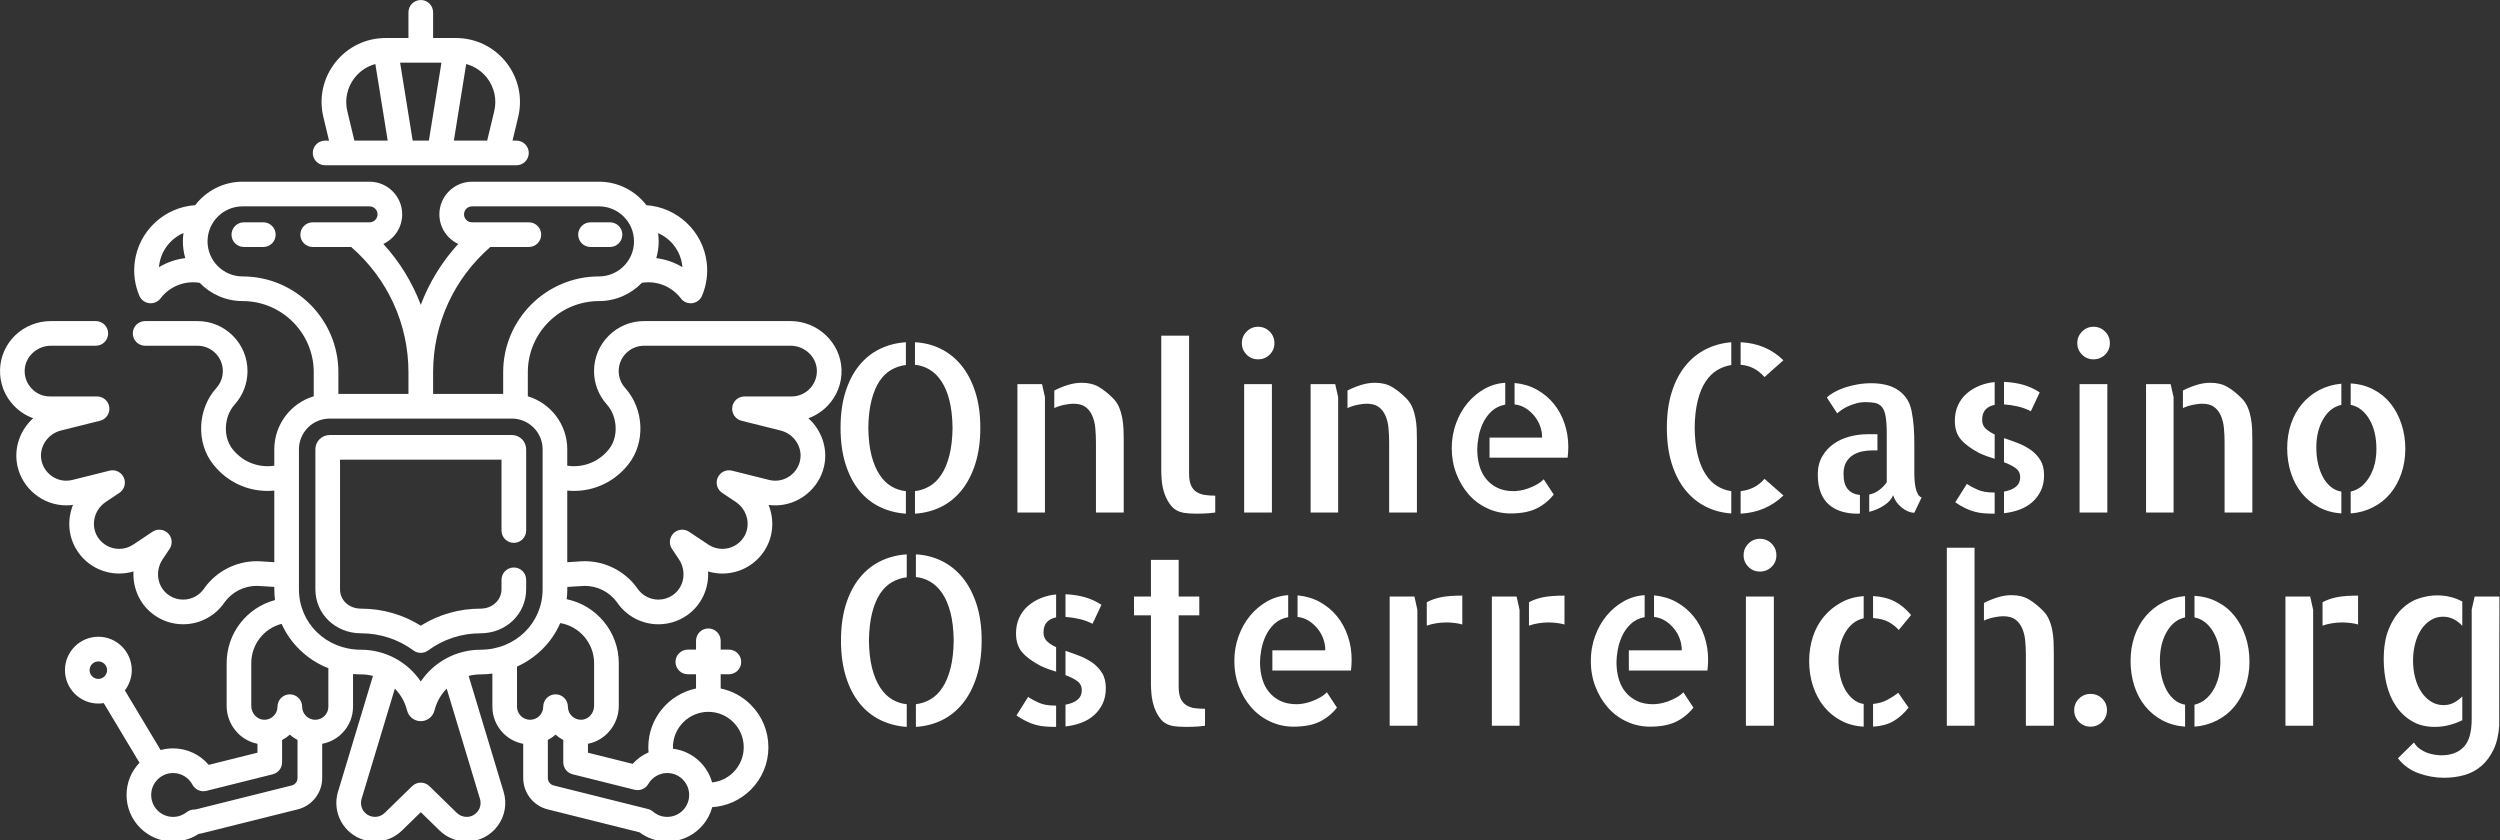
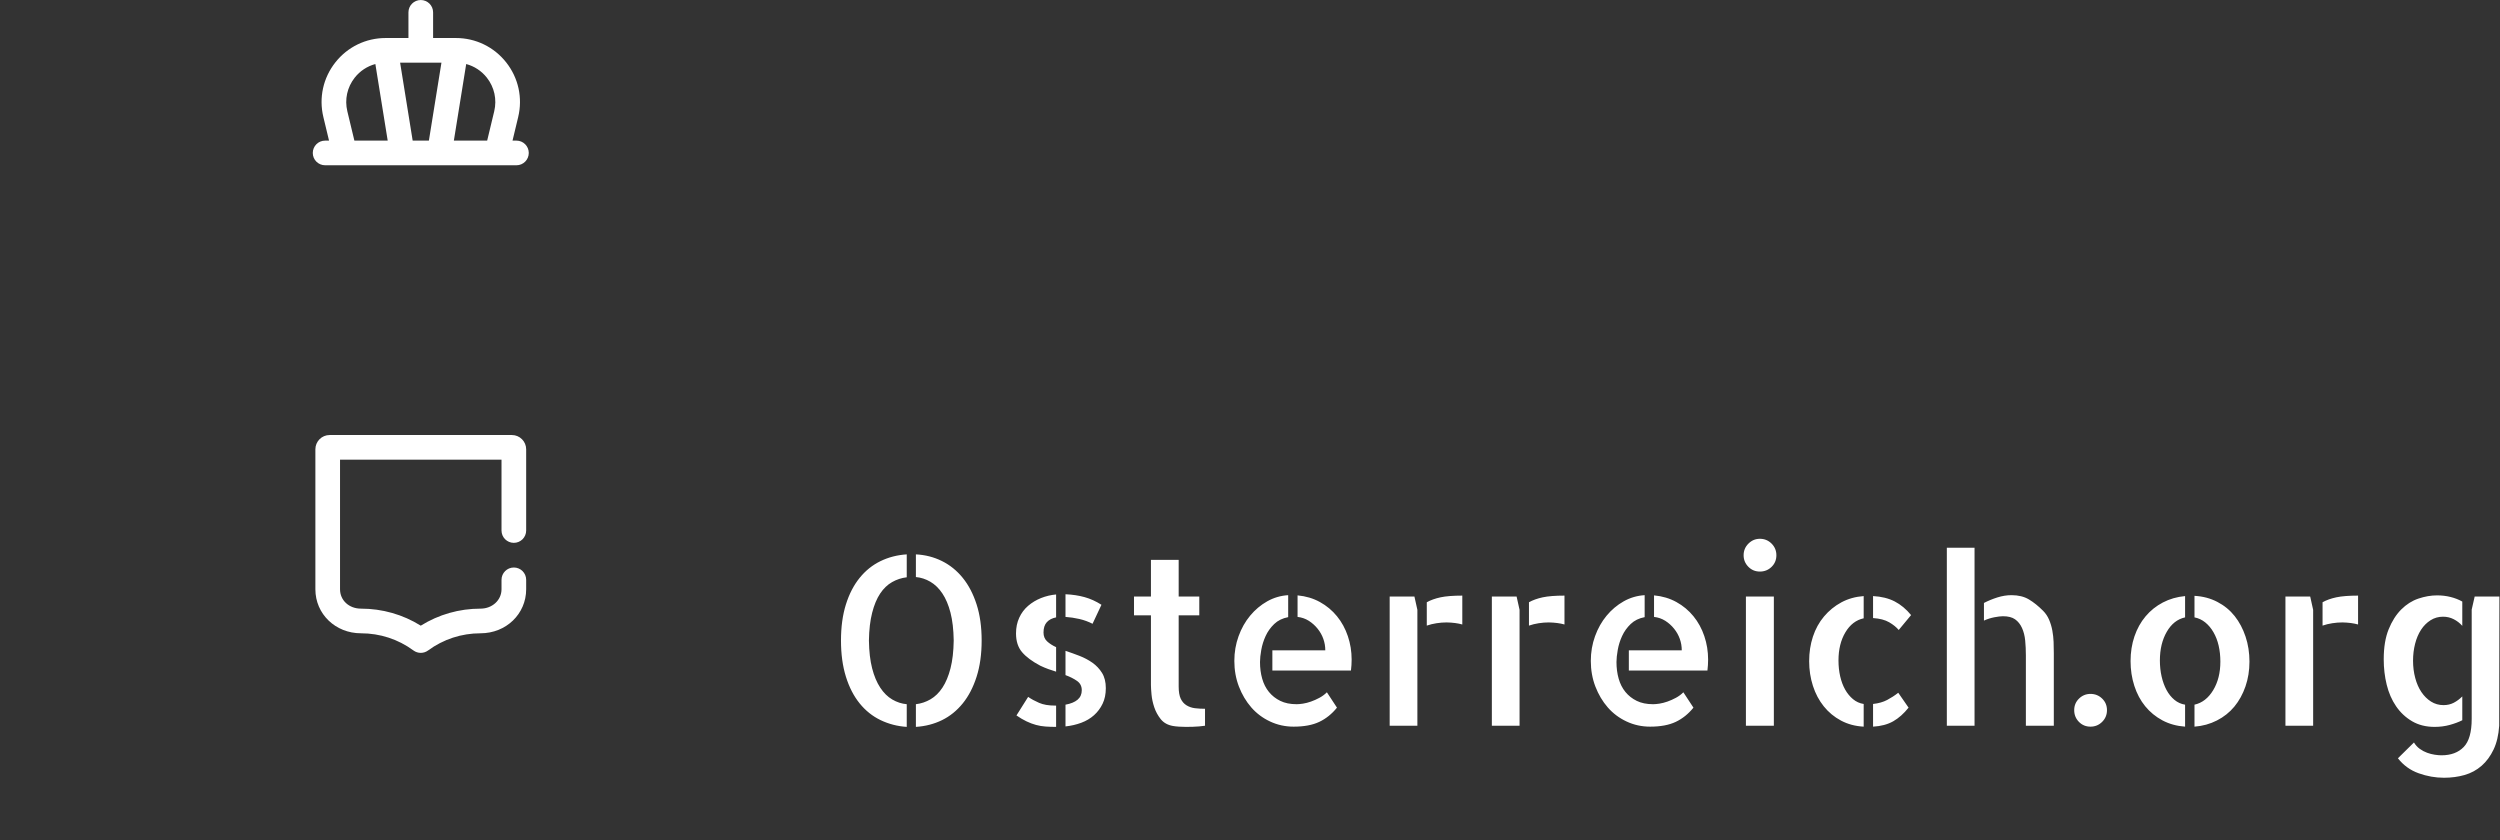
<svg xmlns="http://www.w3.org/2000/svg" style="overflow: visible;" data-svgdocument="" id="_A8s905M6Ac2YKRPUiUEmb" class="fl-svgdocument" x="0" y="0" viewBox="10.56 165.44 501.93 168.72">
  <rect x="10.56" y="165.44" width="501.93" height="168.72" fill="#333333" stroke="none" />
  <defs data-uid="o_f3d279jjk_49" />
-   <path text="Online Casino" text-anchor="middle" font-size="100" letter-spacing="0" side="left" offset="0.5" dx="0" dy="0" space="preserve" href="" font-family="Allerta Stencil" font-scale="contain" transform="matrix(0.468, 0, 0, 0.468, 336.263, 268.341)" x="0" y="0" fill="#FFFFFF" data-fl-textpath="" id="_IjO7bioeFJmylwjoRLCX1" data-uid="o_f3d279jjk_6" d="M-335.351-36.33L-335.351-36.33Q-335.351-45.02 -333.251-51.71Q-331.151-58.4 -327.391-63.04Q-323.631-67.68 -318.501-70.17Q-313.381-72.66 -307.321-73.05L-307.321-73.05L-307.321-63.28Q-310.641-62.89 -313.571-61.23Q-316.501-59.57 -318.651-56.35Q-320.801-53.13 -322.071-48.14Q-323.341-43.16 -323.441-36.33L-323.441-36.33Q-323.341-29.39 -322.071-24.46Q-320.801-19.53 -318.601-16.21Q-316.411-12.89 -313.481-11.18Q-310.551-9.47 -307.321-9.18L-307.321-9.18L-307.321 0.49Q-313.281 0.1 -318.461-2.39Q-323.631-4.88 -327.391-9.52Q-331.151-14.16 -333.251-20.9Q-335.351-27.64 -335.351-36.33ZM-303.421-63.38L-303.421-73.05Q-297.461-72.75 -292.331-70.21Q-287.211-67.68 -283.451-63.04Q-279.691-58.4 -277.541-51.71Q-275.391-45.02 -275.391-36.33L-275.391-36.33Q-275.391-27.64 -277.541-20.9Q-279.691-14.16 -283.451-9.52Q-287.211-4.88 -292.281-2.39Q-297.361 0.1 -303.421 0.49L-303.421 0.49L-303.421-9.18Q-300.101-9.57 -297.171-11.28Q-294.241-12.99 -292.091-16.26Q-289.941-19.53 -288.671-24.46Q-287.401-29.39 -287.301-36.33L-287.301-36.33Q-287.401-43.26 -288.671-48.19Q-289.941-53.13 -292.141-56.4Q-294.331-59.67 -297.261-61.38Q-300.191-63.09 -303.421-63.38L-303.421-63.38ZM-259.471-55.08L-248.921-55.08L-247.661-49.51L-247.661 0L-259.471 0L-259.471-55.08ZM-218.461-49.02L-218.461-49.02Q-216.801-47.36 -215.871-45.17Q-214.941-42.97 -214.501-40.58Q-214.061-38.18 -213.961-35.74Q-213.871-33.3 -213.871-30.96L-213.871-30.96L-213.871-1.95L-213.871 0L-225.781 0L-225.781-29.98Q-225.781-33.3 -226.071-36.33Q-226.371-39.36 -227.441-41.7Q-228.511-44.04 -230.371-45.36Q-232.231-46.68 -235.551-46.68L-235.551-46.68Q-236.911-46.68 -239.211-46.24Q-241.501-45.8 -243.651-44.82L-243.651-44.82L-243.651-52.34Q-241.011-53.71 -237.941-54.69Q-234.861-55.66 -231.931-55.66L-231.931-55.66Q-227.541-55.66 -224.511-53.86Q-221.481-52.05 -218.461-49.02ZM-185.837-75.88L-185.837-16.8Q-185.837-13.48 -184.957-11.57Q-184.077-9.67 -182.517-8.74Q-180.957-7.81 -178.957-7.52Q-176.957-7.23 -174.607-7.23L-174.607-7.23L-174.607 0Q-175.877 0.2 -177.247 0.29L-177.247 0.29Q-178.317 0.39 -179.787 0.44Q-181.247 0.49 -182.717 0.49L-182.717 0.49Q-184.177 0.49 -185.647 0.39Q-187.107 0.29 -188.277 0.1L-188.277 0.1Q-191.597-0.59 -193.457-2.83Q-195.317-5.08 -196.287-7.86Q-197.267-10.64 -197.507-13.28Q-197.757-15.92 -197.757-17.38L-197.757-17.38L-197.757-18.55L-197.757-75.88L-185.837-75.88ZM-150.298-55.08L-150.298 0L-162.208 0L-162.208-55.08L-150.298-55.08ZM-149.218-72.66L-149.218-72.66Q-149.218-69.73 -151.268-67.72Q-153.318-65.72 -156.248-65.72L-156.248-65.72Q-159.178-65.72 -161.178-67.77Q-163.188-69.82 -163.188-72.66L-163.188-72.66Q-163.188-75.59 -161.128-77.64Q-159.078-79.69 -156.248-79.69L-156.248-79.69Q-153.318-79.69 -151.268-77.64Q-149.218-75.59 -149.218-72.66ZM-133.69-55.08L-123.14-55.08L-121.88-49.51L-121.88 0L-133.69 0L-133.69-55.08ZM-92.68-49.02L-92.68-49.02Q-91.02-47.36 -90.09-45.17Q-89.16-42.97 -88.72-40.58Q-88.28-38.18 -88.18-35.74Q-88.09-33.3 -88.09-30.96L-88.09-30.96L-88.09-1.95L-88.09 0L-100 0L-100-29.98Q-100-33.3 -100.29-36.33Q-100.59-39.36 -101.66-41.7Q-102.73-44.04 -104.59-45.36Q-106.45-46.68 -109.77-46.68L-109.77-46.68Q-111.13-46.68 -113.43-46.24Q-115.72-45.8 -117.87-44.82L-117.87-44.82L-117.87-52.34Q-115.23-53.71 -112.16-54.69Q-109.08-55.66 -106.15-55.66L-106.15-55.66Q-101.76-55.66 -98.73-53.86Q-95.7-52.05 -92.68-49.02ZM-46.196-46.39L-46.196-55.57Q-40.916-55.08 -36.666-52.73Q-32.426-50.39 -29.396-46.68Q-26.366-42.97 -24.756-38.18Q-23.146-33.4 -23.146-28.22L-23.146-28.22Q-23.146-25.88 -23.436-23.54L-23.436-23.54L-56.936-23.54L-56.936-32.13L-34.376-32.13Q-34.376-34.67 -35.206-37.01Q-36.036-39.36 -37.646-41.36Q-39.256-43.36 -41.406-44.73Q-43.556-46.09 -46.196-46.39L-46.196-46.39ZM-46.586-9.18L-46.586-9.18Q-45.506-9.18 -43.896-9.42Q-42.286-9.67 -40.476-10.3Q-38.676-10.94 -36.866-11.91Q-35.056-12.89 -33.696-14.26L-33.696-14.26L-29.396-7.71Q-32.616-3.71 -36.916-1.66Q-41.216 0.39 -47.856 0.39L-47.856 0.39Q-53.226 0.39 -57.906-1.81Q-62.596-4 -65.916-7.81Q-69.236-11.62 -71.196-16.7Q-73.146-21.78 -73.146-27.64L-73.146-27.64Q-73.146-33.2 -71.336-38.18Q-69.536-43.16 -66.406-46.92Q-63.286-50.68 -59.136-53.03Q-54.976-55.37 -50.196-55.66L-50.196-55.66L-50.196-46.29Q-53.806-45.61 -56.156-43.36Q-58.496-41.11 -59.816-38.23Q-61.136-35.35 -61.666-32.32Q-62.206-29.3 -62.206-27.15L-62.206-27.15Q-62.206-23.34 -61.276-20.07Q-60.356-16.8 -58.396-14.4Q-56.446-12.01 -53.566-10.6Q-50.686-9.18 -46.586-9.18ZM 69.136-65.33L 61.036-58.11Q 58.786-60.64  56.246-61.91Q 53.716-63.18  50.786-63.38L 50.786-63.38L 50.786-73.05Q 61.716-72.56  69.136-65.33L 69.136-65.33ZM 50.786 0.49L 50.786-9.18Q 53.716-9.47  56.296-10.74Q 58.886-12.01  61.036-14.45L 61.036-14.45L 69.136-7.32Q 65.426-3.71  60.836-1.76Q 56.246 0.2  50.786 0.49L 50.786 0.49ZM 19.136-36.33L 19.136-36.33Q 19.136-45.02  21.236-51.66Q 23.336-58.3  27.056-62.89Q 30.766-67.48  35.796-70.02Q 40.816-72.56  46.776-73.05L 46.776-73.05L 46.776-63.28Q 43.556-62.79  40.726-61.08Q 37.886-59.38  35.746-56.15Q 33.596-52.93  32.376-48Q 31.156-43.07  31.056-36.33L 31.056-36.33Q 31.156-29.49  32.376-24.61Q 33.596-19.73  35.746-16.41Q 37.886-13.09  40.776-11.33Q 43.656-9.57  46.776-9.18L 46.776-9.18L 46.776 0.39Q 40.816 0  35.796-2.54Q 30.766-5.08  27.056-9.67Q 23.336-14.26  21.236-20.95Q 19.136-27.64  19.136-36.33ZM 94.923-16.6L 94.923-16.6Q 94.923-12.21  96.733-10.06Q 98.533-7.91  101.953-7.52L 101.953-7.52L 101.953 0.39Q 101.563 0.49  100.683 0.49L 100.683 0.49Q 97.363 0.49  94.283-0.39Q 91.213-1.27  88.863-3.22Q 86.523-5.18  85.203-8.4Q 83.883-11.62  83.883-16.31L 83.883-16.31Q 83.883-20.8  85.793-24.07Q 87.693-27.34  90.673-29.44Q 93.653-31.54  97.463-32.57Q 101.273-33.59  105.173-33.59L 105.173-33.59L 109.473-33.59L 109.473-26.66L 107.323-26.66Q 105.373-26.66  103.223-26.27Q 101.073-25.88  99.223-24.8Q 97.363-23.73  96.143-21.73Q 94.923-19.73  94.923-16.6ZM 125.293-17.09L 125.293-16.31Q 125.293-15.53  125.393-14.01Q 125.493-12.5  125.783-10.94Q 126.073-9.38  126.713-8.11Q 127.343-6.84  128.413-6.45L 128.413-6.45L 125.293 0.1Q 124.023 0.1  122.603-0.49Q 121.193-1.07  119.873-2.15Q 118.553-3.22  117.623-4.54Q 116.703-5.86  116.213-7.42L 116.213-7.42Q 115.233-4.98  112.353-3.08Q 109.473-1.17  105.953-0.29L 105.953-0.29L 105.953-7.71Q 108.303-8.2  110.203-9.62Q 112.113-11.04  113.473-12.99L 113.473-12.99L 113.473-33.59Q 113.473-38.38  112.993-41.21Q 112.503-44.04  111.333-45.36Q 110.153-46.68  108.443-47.02Q 106.743-47.36  104.393-47.36L 104.393-47.36Q 102.243-47.36  100.343-46.83Q 98.433-46.29  96.823-45.56Q 95.213-44.82  93.993-43.95Q 92.773-43.07  92.183-42.58L 92.183-42.58L 87.793-49.32Q 88.773-50.39  90.723-51.51Q 92.673-52.64  95.213-53.52Q 97.753-54.39  100.733-54.93Q 103.713-55.47  106.933-55.47L 106.933-55.47Q 109.863-55.47  112.643-54.88Q 115.433-54.3  117.723-52.93Q 120.023-51.56  121.733-49.27Q 123.433-46.97  124.123-43.55L 124.123-43.55Q 124.803-40.14  125.053-36.67Q 125.293-33.2  125.293-29.79L 125.293-29.79L 125.293-17.09ZM 142.677-39.36L 142.677-39.36Q 142.677-43.07  144.047-46.04Q 145.407-49.02  147.847-51.12Q 150.297-53.22  153.367-54.44Q 156.447-55.66  159.767-55.96L 159.767-55.96L 159.767-46.19Q 157.227-45.7  155.807-44.14Q 154.397-42.58  154.397-39.75L 154.397-39.75Q 154.397-37.4  155.907-35.99Q 157.427-34.57  159.767-33.5L 159.767-33.5L 159.767-23.05Q 158.107-23.54  156.397-24.17Q 154.687-24.8  153.027-25.59L 153.027-25.59Q 147.847-28.32  145.267-31.35Q 142.677-34.38  142.677-39.36ZM 179.097-51.56L 175.297-43.46Q 172.657-44.82  169.677-45.51Q 166.697-46.19  163.767-46.39L 163.767-46.39L 163.767-56.05Q 168.167-55.86  171.877-54.83Q 175.587-53.81  179.097-51.56L 179.097-51.56ZM 142.867-4.39L 147.847-12.3Q 149.807-10.94  152.487-9.77Q 155.177-8.59  159.277-8.59L 159.277-8.59L 159.767-8.59L 159.767 0.49Q 157.327 0.49  155.277 0.34Q 153.227 0.2  151.217-0.34Q 149.217-0.88  147.167-1.86Q 145.117-2.83  142.867-4.39L 142.867-4.39ZM 163.767-21.58L 163.767-31.93Q 166.697-30.96  169.727-29.79Q 172.757-28.61  175.247-26.86Q 177.737-25.1  179.347-22.51Q 180.957-19.92  180.957-16.02L 180.957-16.02Q 180.957-12.21  179.587-9.38Q 178.227-6.54  175.927-4.49Q 173.637-2.44  170.507-1.27Q 167.387-0.1  163.767 0.29L 163.767 0.29L 163.767-8.98Q 167.087-9.57  168.897-11.08Q 170.707-12.6  170.707-15.14L 170.707-15.14Q 170.707-17.68  168.697-19.09Q 166.697-20.51  163.767-21.58L 163.767-21.58ZM 208.101-55.08L 208.101 0L 196.191 0L 196.191-55.08L 208.101-55.08ZM 209.181-72.66L 209.181-72.66Q 209.181-69.73  207.131-67.72Q 205.081-65.72  202.151-65.72L 202.151-65.72Q 199.221-65.72  197.221-67.77Q 195.211-69.82  195.211-72.66L 195.211-72.66Q 195.211-75.59  197.271-77.64Q 199.321-79.69  202.151-79.69L 202.151-79.69Q 205.081-79.69  207.131-77.64Q 209.181-75.59  209.181-72.66ZM 224.709-55.08L 235.259-55.08L 236.519-49.51L 236.519 0L 224.709 0L 224.709-55.08ZM 265.719-49.02L 265.719-49.02Q 267.379-47.36  268.309-45.17Q 269.239-42.97  269.679-40.58Q 270.119-38.18  270.219-35.74Q 270.309-33.3  270.309-30.96L 270.309-30.96L 270.309-1.95L 270.309 0L 258.399 0L 258.399-29.98Q 258.399-33.3  258.109-36.33Q 257.809-39.36  256.739-41.7Q 255.669-44.04  253.809-45.36Q 251.949-46.68  248.629-46.68L 248.629-46.68Q 247.269-46.68  244.969-46.24Q 242.679-45.8  240.529-44.82L 240.529-44.82L 240.529-52.34Q 243.169-53.71  246.239-54.69Q 249.319-55.66  252.249-55.66L 252.249-55.66Q 256.639-55.66  259.669-53.86Q 262.699-52.05  265.719-49.02ZM 312.503-46.19L 312.503-55.37Q 317.873-55.08  322.263-52.78Q 326.663-50.49  329.643-46.73Q 332.613-42.97  334.273-37.99Q 335.933-33.01  335.933-27.34L 335.933-27.34Q 335.933-21.68  334.233-16.75Q 332.523-11.82  329.493-8.15Q 326.463-4.49  322.073-2.25Q 317.673 0  312.503 0.39L 312.503 0.39L 312.503-8.98Q 317.383-10.06  320.463-15.14Q 323.533-20.21  323.533-27.34L 323.533-27.34Q 323.533-30.96  322.803-34.13Q 322.073-37.3  320.603-39.84Q 319.143-42.38  317.093-44.04Q 315.043-45.7  312.503-46.19L 312.503-46.19ZM 285.253-27.54L 285.253-27.54Q 285.253-33.2  286.913-38.09Q 288.573-42.97  291.653-46.63Q 294.723-50.29  299.023-52.54Q 303.323-54.79  308.493-55.27L 308.493-55.27L 308.493-46.19Q 303.613-45.12  300.683-40.04Q 297.753-34.96  297.753-27.83L 297.753-27.83Q 297.753-24.22  298.483-21Q 299.223-17.77  300.583-15.23Q 301.953-12.7  303.953-11.04Q 305.953-9.38  308.493-8.98L 308.493-8.98L 308.493 0.39Q 303.123 0  298.833-2.29Q 294.533-4.59  291.503-8.3Q 288.473-12.01  286.863-16.99Q 285.253-21.97  285.253-27.54Z" />
  <path text="Osterreich.org" text-anchor="middle" font-size="100" letter-spacing="0" side="left" offset="0.5" dx="0" dy="0" space="preserve" href="" font-family="Allerta Stencil" font-scale="contain" transform="matrix(0.471, 0, 0, 0.471, 346.625, 311.148)" x="0" y="0" fill="#FFFFFF" data-fl-textpath="" id="_JK1zgO-UbfOGQvBKNRLge" data-uid="o_f3d279jjk_7" d="M-355.029-36.33L-355.029-36.33Q-355.029-45.02 -352.929-51.71Q-350.829-58.4 -347.069-63.04Q-343.309-67.68 -338.179-70.17Q-333.059-72.66 -326.999-73.05L-326.999-73.05L-326.999-63.28Q-330.319-62.89 -333.249-61.23Q-336.179-59.57 -338.329-56.35Q-340.479-53.13 -341.749-48.14Q-343.019-43.16 -343.119-36.33L-343.119-36.33Q-343.019-29.39 -341.749-24.46Q-340.479-19.53 -338.279-16.21Q-336.089-12.89 -333.159-11.18Q-330.229-9.47 -326.999-9.18L-326.999-9.18L-326.999 0.49Q-332.959 0.1 -338.139-2.39Q-343.309-4.88 -347.069-9.52Q-350.829-14.16 -352.929-20.9Q-355.029-27.64 -355.029-36.33ZM-323.099-63.38L-323.099-73.05Q-317.139-72.75 -312.009-70.21Q-306.889-67.68 -303.129-63.04Q-299.369-58.4 -297.219-51.71Q-295.069-45.02 -295.069-36.33L-295.069-36.33Q-295.069-27.64 -297.219-20.9Q-299.369-14.16 -303.129-9.52Q-306.889-4.88 -311.959-2.39Q-317.039 0.1 -323.099 0.49L-323.099 0.49L-323.099-9.18Q-319.779-9.57 -316.849-11.28Q-313.919-12.99 -311.769-16.26Q-309.619-19.53 -308.349-24.46Q-307.079-29.39 -306.979-36.33L-306.979-36.33Q-307.079-43.26 -308.349-48.19Q-309.619-53.13 -311.819-56.4Q-314.009-59.67 -316.939-61.38Q-319.869-63.09 -323.099-63.38L-323.099-63.38ZM-280.419-39.36L-280.419-39.36Q-280.419-43.07 -279.049-46.04Q-277.689-49.02 -275.249-51.12Q-272.799-53.22 -269.729-54.44Q-266.649-55.66 -263.329-55.96L-263.329-55.96L-263.329-46.19Q-265.869-45.7 -267.289-44.14Q-268.699-42.58 -268.699-39.75L-268.699-39.75Q-268.699-37.4 -267.189-35.99Q-265.669-34.57 -263.329-33.5L-263.329-33.5L-263.329-23.05Q-264.989-23.54 -266.699-24.17Q-268.409-24.8 -270.069-25.59L-270.069-25.59Q-275.249-28.32 -277.829-31.35Q-280.419-34.38 -280.419-39.36ZM-243.999-51.56L-247.799-43.46Q-250.439-44.82 -253.419-45.51Q-256.399-46.19 -259.329-46.39L-259.329-46.39L-259.329-56.05Q-254.929-55.86 -251.219-54.83Q-247.509-53.81 -243.999-51.56L-243.999-51.56ZM-280.229-4.39L-275.249-12.3Q-273.289-10.94 -270.609-9.77Q-267.919-8.59 -263.819-8.59L-263.819-8.59L-263.329-8.59L-263.329 0.49Q-265.769 0.49 -267.819 0.34Q-269.869 0.2 -271.879-0.34Q-273.879-0.88 -275.929-1.86Q-277.979-2.83 -280.229-4.39L-280.229-4.39ZM-259.329-21.58L-259.329-31.93Q-256.399-30.96 -253.369-29.79Q-250.339-28.61 -247.849-26.86Q-245.359-25.1 -243.749-22.51Q-242.139-19.92 -242.139-16.02L-242.139-16.02Q-242.139-12.21 -243.509-9.38Q-244.869-6.54 -247.169-4.49Q-249.459-2.44 -252.589-1.27Q-255.709-0.1 -259.329 0.29L-259.329 0.29L-259.329-8.98Q-256.009-9.57 -254.199-11.08Q-252.389-12.6 -252.389-15.14L-252.389-15.14Q-252.389-17.68 -254.399-19.09Q-256.399-20.51 -259.329-21.58L-259.329-21.58ZM-211.085-47.07L-211.085-16.7Q-211.085-13.38 -210.205-11.52Q-209.325-9.67 -207.715-8.69Q-206.105-7.71 -204.105-7.47Q-202.095-7.23 -199.855-7.23L-199.855-7.23L-199.855 0Q-201.125 0.2 -202.395 0.29L-202.395 0.29Q-203.465 0.39 -204.985 0.44Q-206.495 0.49 -207.955 0.49L-207.955 0.49Q-209.425 0.49 -210.935 0.39Q-212.455 0.29 -213.525 0.1L-213.525 0.1Q-216.845-0.49 -218.705-2.78Q-220.555-5.08 -221.485-7.86Q-222.415-10.64 -222.655-13.28Q-222.905-15.92 -222.905-17.38L-222.905-17.38L-222.905-47.07L-230.125-47.07L-230.125-55.08L-222.905-55.08L-222.905-70.7L-211.085-70.7L-211.085-55.08L-202.295-55.08L-202.295-47.07L-211.085-47.07ZM-160.405-46.39L-160.405-55.57Q-155.125-55.08 -150.875-52.73Q-146.635-50.39 -143.605-46.68Q-140.575-42.97 -138.965-38.18Q-137.355-33.4 -137.355-28.22L-137.355-28.22Q-137.355-25.88 -137.645-23.54L-137.645-23.54L-171.145-23.54L-171.145-32.13L-148.585-32.13Q-148.585-34.67 -149.415-37.01Q-150.245-39.36 -151.855-41.36Q-153.465-43.36 -155.615-44.73Q-157.765-46.09 -160.405-46.39L-160.405-46.39ZM-160.795-9.18L-160.795-9.18Q-159.715-9.18 -158.105-9.42Q-156.495-9.67 -154.685-10.3Q-152.885-10.94 -151.075-11.91Q-149.265-12.89 -147.905-14.26L-147.905-14.26L-143.605-7.71Q-146.825-3.71 -151.125-1.66Q-155.425 0.39 -162.065 0.39L-162.065 0.39Q-167.435 0.39 -172.115-1.81Q-176.805-4 -180.125-7.81Q-183.445-11.62 -185.405-16.7Q-187.355-21.78 -187.355-27.64L-187.355-27.64Q-187.355-33.2 -185.545-38.18Q-183.745-43.16 -180.615-46.92Q-177.495-50.68 -173.345-53.03Q-169.185-55.37 -164.405-55.66L-164.405-55.66L-164.405-46.29Q-168.015-45.61 -170.365-43.36Q-172.705-41.11 -174.025-38.23Q-175.345-35.35 -175.875-32.32Q-176.415-29.3 -176.415-27.15L-176.415-27.15Q-176.415-23.34 -175.485-20.07Q-174.565-16.8 -172.605-14.4Q-170.655-12.01 -167.775-10.6Q-164.895-9.18 -160.795-9.18ZM-121.141-55.08L-110.591-55.08L-109.331-49.41L-109.331-19.53L-109.331-19.34L-109.331 0L-121.141 0L-121.141-55.08ZM-105.321-42.68L-105.321-52.64Q-102.881-54 -99.461-54.74Q-96.041-55.47 -90.181-55.47L-90.181-55.47L-90.181-43.16Q-92.921-43.95 -96.831-44.04L-96.831-44.04Q-98.971-44.04 -101.171-43.7Q-103.371-43.36 -105.321-42.68L-105.321-42.68ZM-77.586-55.08L-67.036-55.08L-65.776-49.41L-65.776-19.53L-65.776-19.34L-65.776 0L-77.586 0L-77.586-55.08ZM-61.766-42.68L-61.766-52.64Q-59.326-54 -55.906-54.74Q-52.486-55.47 -46.626-55.47L-46.626-55.47L-46.626-43.16Q-49.366-43.95 -53.276-44.04L-53.276-44.04Q-55.416-44.04 -57.616-43.7Q-59.816-43.36 -61.766-42.68L-61.766-42.68ZM-8.452-46.39L-8.452-55.57Q-3.172-55.08  1.078-52.73Q 5.318-50.39  8.348-46.68Q 11.378-42.97  12.988-38.18Q 14.598-33.4  14.598-28.22L 14.598-28.22Q 14.598-25.88  14.308-23.54L 14.308-23.54L-19.192-23.54L-19.192-32.13L 3.368-32.13Q 3.368-34.67  2.538-37.01Q 1.708-39.36  0.098-41.36Q-1.512-43.36 -3.662-44.73Q-5.812-46.09 -8.452-46.39L-8.452-46.39ZM-8.842-9.18L-8.842-9.18Q-7.762-9.18 -6.152-9.42Q-4.542-9.67 -2.732-10.3Q-0.932-10.94  0.878-11.91Q 2.688-12.89  4.048-14.26L 4.048-14.26L 8.348-7.71Q 5.128-3.71  0.828-1.66Q-3.472 0.39 -10.112 0.39L-10.112 0.39Q-15.482 0.39 -20.162-1.81Q-24.852-4 -28.172-7.81Q-31.492-11.62 -33.452-16.7Q-35.402-21.78 -35.402-27.64L-35.402-27.64Q-35.402-33.2 -33.592-38.18Q-31.792-43.16 -28.662-46.92Q-25.542-50.68 -21.392-53.03Q-17.232-55.37 -12.452-55.66L-12.452-55.66L-12.452-46.29Q-16.062-45.61 -18.412-43.36Q-20.752-41.11 -22.072-38.23Q-23.392-35.35 -23.922-32.32Q-24.462-29.3 -24.462-27.15L-24.462-27.15Q-24.462-23.34 -23.532-20.07Q-22.612-16.8 -20.652-14.4Q-18.702-12.01 -15.822-10.6Q-12.942-9.18 -8.842-9.18ZM 42.622-55.08L 42.622 0L 30.712 0L 30.712-55.08L 42.622-55.08ZM 43.702-72.66L 43.702-72.66Q 43.702-69.73  41.652-67.72Q 39.602-65.72  36.672-65.72L 36.672-65.72Q 33.742-65.72  31.742-67.77Q 29.732-69.82  29.732-72.66L 29.732-72.66Q 29.732-75.59  31.792-77.64Q 33.842-79.69  36.672-79.69L 36.672-79.69Q 39.602-79.69  41.652-77.64Q 43.702-75.59  43.702-72.66ZM 101.12-47.17L 95.85-40.82Q 94.38-42.58  91.8-44.09Q 89.21-45.61  84.91-45.9L 84.91-45.9L 84.91-55.27Q 90.28-54.98  94.14-52.98Q 98-50.98  101.12-47.17L 101.12-47.17ZM 84.91 0.39L 84.91-9.28Q 88.43-9.67  90.92-10.99Q 93.41-12.3  95.65-14.06L 95.65-14.06L 100.05-7.71Q 97.02-3.91  93.51-1.9Q 89.99 0.1  84.91 0.39L 84.91 0.39ZM 57.67-27.54L 57.67-27.54Q 57.67-33.11  59.28-37.99Q 60.89-42.87  64.01-46.58Q 67.14-50.29  71.39-52.59Q 75.63-54.88  80.91-55.27L 80.91-55.27L 80.91-45.8Q 76.03-44.73  73.1-39.79Q 70.17-34.86  70.17-27.83L 70.17-27.83Q 70.17-24.22  70.9-21.04Q 71.63-17.87  73-15.43Q 74.37-12.99  76.37-11.33Q 78.37-9.67  80.91-9.28L 80.91-9.28L 80.91 0.39Q 75.54 0.1  71.24-2.2Q 66.94-4.49  63.92-8.25Q 60.89-12.01  59.28-16.99Q 57.67-21.97  57.67-27.54ZM 116.359 0L 116.359-75.88L 128.169-75.88L 128.169 0L 116.359 0ZM 157.369-49.02L 157.369-49.02Q 159.029-47.36  159.959-45.17Q 160.889-42.97  161.329-40.58Q 161.769-38.18  161.869-35.74Q 161.959-33.3  161.959-30.96L 161.959-30.96L 161.959-1.95L 161.959 0L 150.049 0L 150.049-29.98Q 150.049-33.3  149.759-36.33Q 149.459-39.36  148.389-41.7Q 147.319-44.04  145.459-45.36Q 143.599-46.68  140.279-46.68L 140.279-46.68Q 138.919-46.68  136.619-46.24Q 134.329-45.8  132.179-44.82L 132.179-44.82L 132.179-52.34Q 134.819-53.71  137.889-54.69Q 140.969-55.66  143.899-55.66L 143.899-55.66Q 148.289-55.66  151.319-53.86Q 154.349-52.05  157.369-49.02ZM 184.622-6.64L 184.622-6.64Q 184.622-3.71  182.572-1.66Q 180.522 0.39  177.592 0.39L 177.592 0.39Q 174.662 0.39  172.652-1.66Q 170.652-3.71  170.652-6.64L 170.652-6.64Q 170.652-9.57  172.702-11.57Q 174.752-13.57  177.592-13.57L 177.592-13.57Q 180.522-13.57  182.572-11.57Q 184.622-9.57  184.622-6.64ZM 221.926-46.19L 221.926-55.37Q 227.296-55.08  231.686-52.78Q 236.086-50.49  239.066-46.73Q 242.036-42.97  243.696-37.99Q 245.356-33.01  245.356-27.34L 245.356-27.34Q 245.356-21.68  243.656-16.75Q 241.946-11.82  238.916-8.15Q 235.886-4.49  231.496-2.25Q 227.096 0  221.926 0.39L 221.926 0.39L 221.926-8.98Q 226.806-10.06  229.886-15.14Q 232.956-20.21  232.956-27.34L 232.956-27.34Q 232.956-30.96  232.226-34.13Q 231.496-37.3  230.026-39.84Q 228.566-42.38  226.516-44.04Q 224.466-45.7  221.926-46.19L 221.926-46.19ZM 194.676-27.54L 194.676-27.54Q 194.676-33.2  196.336-38.09Q 197.996-42.97  201.076-46.63Q 204.146-50.29  208.446-52.54Q 212.746-54.79  217.916-55.27L 217.916-55.27L 217.916-46.19Q 213.036-45.12  210.106-40.04Q 207.176-34.96  207.176-27.83L 207.176-27.83Q 207.176-24.22  207.906-21Q 208.646-17.77  210.006-15.23Q 211.376-12.7  213.376-11.04Q 215.376-9.38  217.916-8.98L 217.916-8.98L 217.916 0.39Q 212.546 0  208.256-2.29Q 203.956-4.59  200.926-8.3Q 197.896-12.01  196.286-16.99Q 194.676-21.97  194.676-27.54ZM 260.695-55.08L 271.245-55.08L 272.505-49.41L 272.505-19.53L 272.505-19.34L 272.505 0L 260.695 0L 260.695-55.08ZM 276.515-42.68L 276.515-52.64Q 278.955-54  282.375-54.74Q 285.795-55.47  291.655-55.47L 291.655-55.47L 291.655-43.16Q 288.915-43.95  285.005-44.04L 285.005-44.04Q 282.865-44.04  280.665-43.7Q 278.465-43.36  276.515-42.68L 276.515-42.68ZM 324.27 0.49L 324.27 0.49Q 318.8 0.49  314.7-1.9Q 310.6-4.3  307.86-8.3Q 305.13-12.3  303.86-17.48Q 302.59-22.66  302.59-28.32L 302.59-28.32Q 302.59-35.94  304.69-41.11Q 306.79-46.29  310.06-49.56Q 313.33-52.83  317.38-54.2Q 321.44-55.57  325.34-55.57L 325.34-55.57Q 328.37-55.57  331.1-54.88Q 333.84-54.2  336.08-52.93L 336.08-52.93L 336.08-42.58Q 334.52-44.34  332.42-45.41Q 330.32-46.48  327.88-46.48L 327.88-46.48Q 324.95-46.48  322.56-44.97Q 320.17-43.46  318.51-40.92Q 316.85-38.38  315.97-34.96Q 315.09-31.54  315.09-27.73L 315.09-27.73Q 315.09-23.83  316.02-20.36Q 316.94-16.89  318.65-14.36Q 320.36-11.82  322.75-10.3Q 325.15-8.79  328.08-8.79L 328.08-8.79Q 330.52-8.79  332.47-9.81Q 334.42-10.84  336.08-12.5L 336.08-12.5L 336.08-2.34Q 333.74-1.17  330.71-0.34Q 327.69 0.49  324.27 0.49ZM 341.36-55.08L 351.9-55.08L 351.81 0Q 351.42 5.96  349.41 10.16Q 347.41 14.36  344.29 17.09Q 341.16 19.82  337.06 21Q 332.96 22.17  328.27 22.17L 328.27 22.17Q 322.8 22.17  317.48 20.26Q 312.16 18.36  308.64 13.87L 308.64 13.87L 315.48 7.13Q 316.46 8.79  317.97 9.86Q 319.48 10.94  321.09 11.52Q 322.71 12.11  324.32 12.35Q 325.93 12.6  327.2 12.6L 327.2 12.6Q 333.25 12.6  336.67 9.08Q 340.09 5.57  340.09-2.93L 340.09-2.93L 340.09-49.51L 341.36-55.08Z" />
  <g transform="matrix(0.33, 0, 0, 0.33, 10.558, 165.441)" data-uid="o_f3d279jjk_25" fill="#FFFFFF">
-     <path d="m160.223 135.26h-11.858c-4.142 0-7.5 3.358-7.5 7.5s3.358 7.5 7.5 7.5h11.858c4.142 0 7.5-3.358 7.5-7.5s-3.358-7.5-7.5-7.5z" transform="matrix(1, 0, 0, 1, 0, 0)" data-uid="o_f3d279jjk_19" fill="#FFFFFF" />
-     <path d="m359.272 150.259h11.858c4.142 0 7.5-3.358 7.5-7.5s-3.357-7.5-7.5-7.5h-11.858c-4.142 0-7.5 3.358-7.5 7.5s3.358 7.5 7.5 7.5z" transform="matrix(1, 0, 0, 1, 0, 0)" data-uid="o_f3d279jjk_20" fill="#FFFFFF" />
-     <path d="m511.98 224.67c-.586-16.171-14.476-29.327-30.963-29.327h-89.166c-8.123 0-15.763 3.166-21.514 8.917-5.75 5.75-8.916 13.39-8.916 21.512 0 7.53 2.777 14.757 7.813 20.343 6.564 7.302 7.175 19.664 1.351 27.039-.122.146-.242.294-.363.449-6.169 7.592-15.616 11.129-25.09 9.732v-9.98c0-15.208-10.132-28.089-23.999-32.262v-14.622c0-23.875 19.419-43.298 43.288-43.298 10.243 0 19.502-4.269 26.111-11.113.266-.044.561-.086.893-.129 8.759-1.101 17.492 2.581 22.814 9.607 1.429 1.885 3.647 2.971 5.977 2.971.305 0 .612-.019.92-.057 2.654-.328 4.933-2.044 5.981-4.505 2.724-6.398 3.704-13.459 2.831-20.426-2.388-18.923-17.916-33.388-36.676-34.684-6.643-8.678-17.102-14.29-28.852-14.29h-77.246c-10.95 0-19.858 8.909-19.858 19.859 0 5.304 2.065 10.291 5.816 14.043 1.664 1.664 3.573 2.996 5.648 3.962-9.936 10.878-17.627 23.444-22.774 37.027-5.147-13.583-12.839-26.149-22.774-37.027 2.074-.966 3.984-2.298 5.648-3.962 3.751-3.751 5.816-8.738 5.816-14.043 0-10.95-8.909-19.859-19.859-19.859h-77.246c-11.746 0-22.202 5.608-28.845 14.282-18.809 1.246-34.396 15.733-36.79 34.699-.872 6.96.107 14.021 2.831 20.419 1.048 2.461 3.326 4.178 5.981 4.505.308.038.615.057.921.057 2.329 0 4.549-1.086 5.977-2.971 5.323-7.026 14.064-10.705 22.797-9.61.4.051.738.102 1.04.154 6.607 6.831 15.858 11.09 26.089 11.09 23.869 0 43.288 19.423 43.288 43.298v14.62c-13.866 4.169-23.999 17.048-23.999 32.254v9.99c-9.486 1.403-18.943-2.137-25.108-9.737-.118-.15-.235-.293-.356-.439-5.83-7.374-5.219-19.74 1.341-27.037 5.042-5.593 7.818-12.821 7.818-20.351 0-8.123-3.166-15.763-8.916-21.512-5.749-5.75-13.389-8.916-21.512-8.916h-31.858c-4.142 0-7.5 3.358-7.5 7.5s3.358 7.5 7.5 7.5h31.859c4.117 0 7.989 1.606 10.906 4.523 2.916 2.917 4.523 6.79 4.523 10.906 0 3.814-1.407 7.475-3.967 10.315-11.573 12.871-12.397 33.287-1.877 46.478.034.042.075.092.109.134l.11.133c.036.047.073.093.109.139 8.208 10.165 20.168 15.703 32.68 15.703 1.374 0 2.755-.075 4.139-.21v43.593c-3.443-.128-7.065-.582-10.645-.621-12.59 0-24.487 6.085-31.825 16.278-.052.073-.104.146-.153.221-2.868 4.302-7.675 6.87-12.859 6.87-3.077 0-6.053-.913-8.615-2.648-7.01-4.729-8.748-14.527-3.875-21.839l4.27-6.4c1.984-2.974 1.593-6.935-.934-9.464-2.528-2.529-6.488-2.922-9.463-.939l-11.743 7.826c-2.553 1.698-5.505 2.595-8.537 2.595-5.254 0-10.101-2.625-12.964-7.021-4.586-7.044-2.425-16.706 4.814-21.537l8.279-5.52c3.035-2.024 4.175-5.938 2.699-9.274s-5.138-5.127-8.678-4.241l-22.569 5.645c-1.263.312-2.535.471-3.78.471-7.155 0-13.48-5.087-15.039-12.1-1.8-8.082 3.498-16.351 11.808-18.432l23.799-5.95c3.675-.919 6.088-4.433 5.625-8.192s-3.656-6.583-7.443-6.583h-28.62c-4.225 0-8.17-1.675-11.106-4.717-2.933-3.039-4.467-7.044-4.318-11.27.297-8.2 7.463-14.871 15.974-14.871h27.308c4.142 0 7.5-3.358 7.5-7.5s-3.358-7.5-7.5-7.5h-27.308c-16.767 0-30.368 12.882-30.964 29.334-.294 8.338 2.73 16.23 8.516 22.224 3.32 3.439 7.292 5.991 11.649 7.543-7.963 7.188-11.994 18.254-9.561 29.172 3.071 13.815 15.553 23.841 29.68 23.841 1.364 0 2.737-.094 4.109-.282-3.61 8.952-3 19.388 2.557 27.924 5.643 8.663 15.188 13.836 25.533 13.836 2.968 0 5.894-.432 8.702-1.275-.569 10.413 4.087 20.789 13.182 26.924 5.044 3.414 10.927 5.219 17.013 5.219 10.159 0 19.588-5.014 25.254-13.421 4.532-6.231 11.844-9.948 19.584-9.948 3.589.108 7.228.521 10.645.641v1.455c0 2.21.153 4.393.424 6.547-17.043 4.552-29.422 20.034-29.422 38.415v25.929c0 11.393 8.116 21.029 18.749 23.082v5.429l-29.67 7.41c-5.321-6.297-13.184-10.033-21.637-10.033-2.609 0-5.161.358-7.608 1.035l-21.755-36.31c2.62-3.422 4.196-7.685 4.196-12.318 0-11.207-9.117-20.324-20.324-20.324s-20.324 9.117-20.324 20.324 9.117 20.324 20.324 20.324c1.114 0 2.2-.114 3.266-.287l21.752 36.305c-5.073 5.306-7.867 12.236-7.867 19.591 0 7.561 2.944 14.676 8.296 20.042 5.35 5.35 12.468 8.296 20.042 8.296 3.23 0 6.405-.546 9.448-1.625 2.141-.763 4.171-1.772 6.06-3.011.728-.098 1.449-.238 2.158-.416l58.099-14.507c8.791-2.185 14.93-10.043 14.93-19.107v-20.806c4.534-.836 8.708-3.006 12.042-6.339 4.331-4.347 6.716-10.115 6.716-16.243v-19.862c1.592.14 3.197.219 4.816.219 2.513.001 4.963.325 7.305.933l-21.271 70.483c-.67 2.221-1.009 4.514-1.009 6.814 0 12.941 10.541 23.469 23.499 23.469 6.159 0 11.984-2.367 16.404-6.669l11.484-11.195 11.488 11.2c4.337 4.253 10.34 6.683 16.401 6.665 7.506 0 14.38-3.457 18.858-9.486s5.801-13.611 3.632-20.8l-21.271-70.484c2.337-.606 4.781-.929 7.288-.93 2.415-.002 4.802-.171 7.154-.481v20.124c0 6.127 2.386 11.896 6.726 16.252 3.326 3.327 7.5 5.494 12.034 6.33v20.806c0 9.065 6.139 16.922 14.921 19.105l55.787 13.935c4.876 3.641 10.817 5.628 16.927 5.628 7.574 0 14.692-2.946 20.05-8.304 3.55-3.559 6.033-7.895 7.305-12.619 8.873-.561 17.137-4.274 23.477-10.613 6.903-6.904 10.706-16.078 10.706-25.832 0-9.767-3.804-18.943-10.701-25.827-5.093-5.103-11.433-8.505-18.335-9.938v-8.638h4.989c4.142 0 7.5-3.358 7.5-7.5s-3.357-7.5-7.5-7.5h-4.989v-5.368c0-4.142-3.357-7.5-7.5-7.5-4.142 0-7.5 3.358-7.5 7.5v5.368h-4.989c-4.142 0-7.5 3.358-7.5 7.5s3.357 7.5 7.5 7.5h4.989v8.643c-16.558 3.469-29.032 18.184-29.032 35.761 0 1.04.057 2.074.144 3.103-3.665 1.617-6.977 3.998-9.682 7.004l-27.18-6.793v-5.428c10.634-2.049 18.759-11.688 18.759-23.084v-25.929c0-19.163-13.621-35.202-31.689-38.949.23-1.991.361-4.005.361-6.043v-1.426c3.413-.119 7.04-.532 10.629-.64 7.74 0 15.052 3.716 19.584 9.948 5.666 8.407 15.095 13.421 25.255 13.421 6.087 0 11.969-1.805 17.003-5.212 9.101-6.139 13.76-16.517 13.191-26.931 2.808.842 5.734 1.275 8.704 1.275 10.344 0 19.89-5.172 25.534-13.837 5.556-8.535 6.167-18.97 2.557-27.922 1.369.188 2.743.282 4.108.282 14.125 0 26.608-10.026 29.679-23.838 2.432-10.919-1.6-21.986-9.561-29.175 4.356-1.552 8.33-4.105 11.649-7.544 5.785-5.997 8.809-13.889 8.515-22.234zm-96.912-63.277c.048.386.087.772.117 1.158-4.832-2.936-10.261-4.823-15.908-5.511.946-3.234 1.464-6.649 1.464-10.184 0-1.711-.128-3.392-.358-5.04 7.779 3.403 13.564 10.693 14.685 19.577zm-116.728-11.134h23.428c4.142 0 7.5-3.358 7.5-7.5s-3.357-7.5-7.5-7.5l-34.592-.004c-1.305 0-2.525-.502-3.436-1.413-.918-.918-1.423-2.139-1.423-3.437 0-2.68 2.18-4.86 4.859-4.86h77.246c11.755 0 21.319 9.559 21.319 21.309 0 11.755-9.564 21.319-21.319 21.319-32.14 0-58.287 26.152-58.287 58.297v13.195h-42.628v-13.195c0-29.337 12.662-56.962 34.833-76.211zm-201.617 12.292c.03-.384.069-.768.117-1.151 1.127-8.932 6.962-16.251 14.799-19.634-.235 1.664-.364 3.362-.364 5.09 0 3.531.516 6.941 1.46 10.171-5.683.677-11.149 2.569-16.012 5.524zm50.87 5.623c-11.755 0-21.319-9.564-21.319-21.319 0-11.75 9.564-21.309 21.319-21.309h77.246c2.68 0 4.86 2.18 4.86 4.86 0 1.299-.505 2.519-1.423 3.436-.912.911-2.132 1.413-3.437 1.413l-34.592.004c-4.142 0-7.5 3.358-7.5 7.5s3.358 7.5 7.5 7.5h23.428c22.17 19.249 34.833 46.874 34.833 76.212v13.195h-42.628v-13.195c0-32.145-26.148-58.297-58.287-58.297zm-93.083 239.543c0-2.936 2.389-5.324 5.324-5.324s5.324 2.389 5.324 5.324c0 2.936-2.389 5.325-5.324 5.325s-5.324-2.389-5.324-5.325zm122.954 70.156-58.126 14.514c-.373.094-.751.142-1.154.142-1.68 0-3.311.564-4.632 1.601-1.151.904-2.435 1.612-3.806 2.1-1.417.503-2.905.758-4.422.758-3.568 0-6.919-1.386-9.429-3.896-2.521-2.528-3.91-5.882-3.91-9.443s1.389-6.915 3.903-9.436c2.517-2.517 5.868-3.903 9.436-3.903 4.945 0 9.461 2.717 11.788 7.092 1.617 3.041 5.099 4.589 8.439 3.754l40.398-10.089c3.339-.834 5.682-3.834 5.682-7.276v-13.576c1.681-.897 3.267-1.991 4.706-3.306 1.409 1.286 2.988 2.384 4.684 3.291v23.12c0 2.16-1.459 4.031-3.557 4.553zm22.316-47.941c0 2.131-.832 4.14-2.333 5.646-1.505 1.505-3.51 2.333-5.647 2.333-4.394 0-7.969-3.58-7.969-7.98 0-4.142-3.358-7.5-7.5-7.5s-7.5 3.358-7.5 7.5c0 2.157-.847 4.177-2.385 5.689-1.542 1.515-3.562 2.331-5.744 2.292-4.312-.081-7.82-3.89-7.82-8.491v-25.929c0-11.499 7.774-21.177 18.456-23.966 2.622 5.858 6.349 11.228 11.103 15.841 5.036 4.887 10.924 8.653 17.339 11.182zm90.932 63.627c-1.619 2.18-4.103 3.43-6.816 3.43-2.183.006-4.368-.872-5.934-2.41l-16.719-16.299c-2.912-2.839-7.558-2.839-10.47 0l-16.715 16.295c-1.6 1.557-3.709 2.415-5.939 2.415-4.687 0-8.5-3.799-8.5-8.47 0-.833.125-1.669.37-2.483l20.244-67.082c3.521 3.586 6.146 8.1 7.425 13.251.956 3.851 4.389 6.541 8.349 6.541 3.956 0 7.388-2.687 8.349-6.54 1.279-5.152 3.904-9.668 7.424-13.255l20.245 67.083c.785 2.601.307 5.343-1.313 7.524zm1.679-98.27c-14.944.009-28.412 7.496-36.384 19.318-7.975-11.822-21.451-19.309-36.404-19.318-21.152-.009-37.721-16.155-37.721-36.758v-85.186c0-10.3 8.379-18.679 18.679-18.679h110.885c10.305 0 18.689 8.384 18.689 18.689v85.146c-.001 20.612-16.581 36.771-37.744 36.788zm138.558 37.793c5.756 0 11.162 2.24 15.231 6.318 4.068 4.06 6.308 9.466 6.308 15.221 0 5.748-2.242 11.155-6.313 15.226-3.518 3.518-8.044 5.661-12.928 6.175-1.29-4.642-3.753-8.904-7.255-12.416-4.516-4.515-10.293-7.31-16.539-8.074-.013-.304-.033-.606-.033-.911 0-11.877 9.658-21.539 21.529-21.539zm-44.837 47.413c3.244.811 6.633-.624 8.309-3.519 2.38-4.112 6.798-6.667 11.529-6.667 3.568 0 6.92 1.386 9.429 3.896 2.521 2.528 3.91 5.882 3.91 9.444s-1.389 6.915-3.902 9.436c-2.517 2.517-5.869 3.904-9.437 3.904-3.212 0-6.203-1.108-8.649-3.205-.885-.758-1.934-1.299-3.063-1.581l-57.375-14.332c-2.09-.519-3.549-2.391-3.549-4.551v-23.117c1.698-.907 3.278-2.006 4.689-3.293 1.437 1.314 3.021 2.407 4.7 3.303v13.577c0 3.441 2.343 6.441 5.681 7.276zm-24.65-77.002v25.929c0 4.601-3.513 8.41-7.819 8.491-2.157.025-4.207-.775-5.746-2.287-1.538-1.512-2.385-3.534-2.385-5.694 0-4.142-3.357-7.5-7.5-7.5-4.142 0-7.5 3.358-7.5 7.5 0 4.4-3.579 7.98-7.979 7.98-2.137 0-4.142-.829-5.637-2.324-1.511-1.516-2.343-3.525-2.343-5.656v-24.374c5.516-2.487 10.595-5.914 15.017-10.206 4.871-4.728 8.669-10.248 11.299-16.277 11.676 1.996 20.593 12.182 20.593 24.418zm131.211-167.01c-2.936 3.042-6.881 4.718-11.106 4.718h-28.619c-3.788 0-6.981 2.824-7.443 6.583-.463 3.759 1.949 7.273 5.624 8.192l23.796 5.949c8.313 2.082 13.612 10.351 11.811 18.436-1.559 7.01-7.883 12.098-15.038 12.098-1.245 0-2.516-.158-3.761-.466l-22.589-5.65c-3.537-.886-7.201.905-8.677 4.241s-.338 7.251 2.698 9.274l8.277 5.518c7.242 4.833 9.402 14.495 4.818 21.537-2.865 4.398-7.712 7.023-12.965 7.023-3.032 0-5.983-.897-8.53-2.591l-11.749-7.83c-2.978-1.984-6.938-1.589-9.463.939-2.527 2.529-2.919 6.49-.935 9.464l4.267 6.396c4.875 7.316 3.138 17.114-3.883 21.85-2.553 1.727-5.528 2.641-8.605 2.641-5.184 0-9.992-2.568-12.86-6.87-.05-.075-.101-.149-.153-.222-7.339-10.192-19.235-16.277-31.826-16.277-3.58.039-7.191.492-10.629.62v-43.588c13.965 1.358 27.692-4.223 36.802-15.495.042-.051.077-.096.117-.149l.1-.12c.038-.046.076-.092.113-.139 10.52-13.191 9.696-33.607-1.883-46.486-2.554-2.833-3.961-6.494-3.961-10.308 0-4.116 1.606-7.989 4.522-10.906 2.918-2.917 6.791-4.523 10.908-4.523h89.166c8.511 0 15.677 6.671 15.974 14.864.149 4.233-1.385 8.238-4.318 11.277z" transform="matrix(1, 0, 0, 1, 0, 0)" data-uid="o_f3d279jjk_21" fill="#FFFFFF" />
    <path d="m320.129 352.765c0-4.142-3.357-7.5-7.5-7.5-4.142 0-7.5 3.358-7.5 7.5v5.74c0 6.605-5.607 11.783-12.759 11.789-12.997 0-25.466 3.565-36.368 10.356-10.904-6.791-23.378-10.356-36.382-10.356-7.261-.006-12.736-5.062-12.736-11.759v-78.866h98.245v43.098c0 4.142 3.357 7.5 7.5 7.5 4.142 0 7.5-3.358 7.5-7.5v-49.408c0-4.792-3.893-8.69-8.679-8.69h-110.895c-4.781 0-8.669 3.894-8.669 8.68v85.186c0 14.991 12.177 26.745 27.729 26.759 11.595 0 22.642 3.615 31.947 10.453 1.321.971 2.881 1.456 4.441 1.456s3.12-.486 4.441-1.456c9.305-6.838 20.346-10.453 31.934-10.453 15.562-.014 27.752-11.781 27.752-26.789v-5.74z" transform="matrix(1, 0, 0, 1, 0, 0)" data-uid="o_f3d279jjk_22" fill="#FFFFFF" />
    <path d="m197.803 100.551h116.408c4.142 0 7.5-3.358 7.5-7.5s-3.357-7.5-7.5-7.5h-2.386l3.449-14.358c2.805-11.68.148-23.788-7.288-33.222-7.436-9.433-18.59-14.843-30.601-14.843h-13.878v-15.616c0-4.142-3.357-7.5-7.5-7.5-4.142 0-7.5 3.358-7.5 7.5v15.617h-13.877c-12.012 0-23.165 5.41-30.601 14.844-7.436 9.433-10.092 21.542-7.287 33.222l3.448 14.358h-2.387c-4.142 0-7.5 3.358-7.5 7.5s3.358 7.498 7.5 7.498zm70.778-62.423-7.641 47.424h-9.866l-7.64-47.424zm27.626 9.13c4.574 5.802 6.208 13.25 4.482 20.433l-4.29 17.861h-20.266l7.507-46.595c4.92 1.32 9.32 4.183 12.567 8.301zm-84.881 20.433c-1.725-7.183-.091-14.631 4.482-20.433 3.246-4.118 7.647-6.981 12.568-8.301l7.507 46.595h-20.267z" transform="matrix(1, 0, 0, 1, 0, 0)" data-uid="o_f3d279jjk_23" fill="#FFFFFF" />
  </g>
</svg>